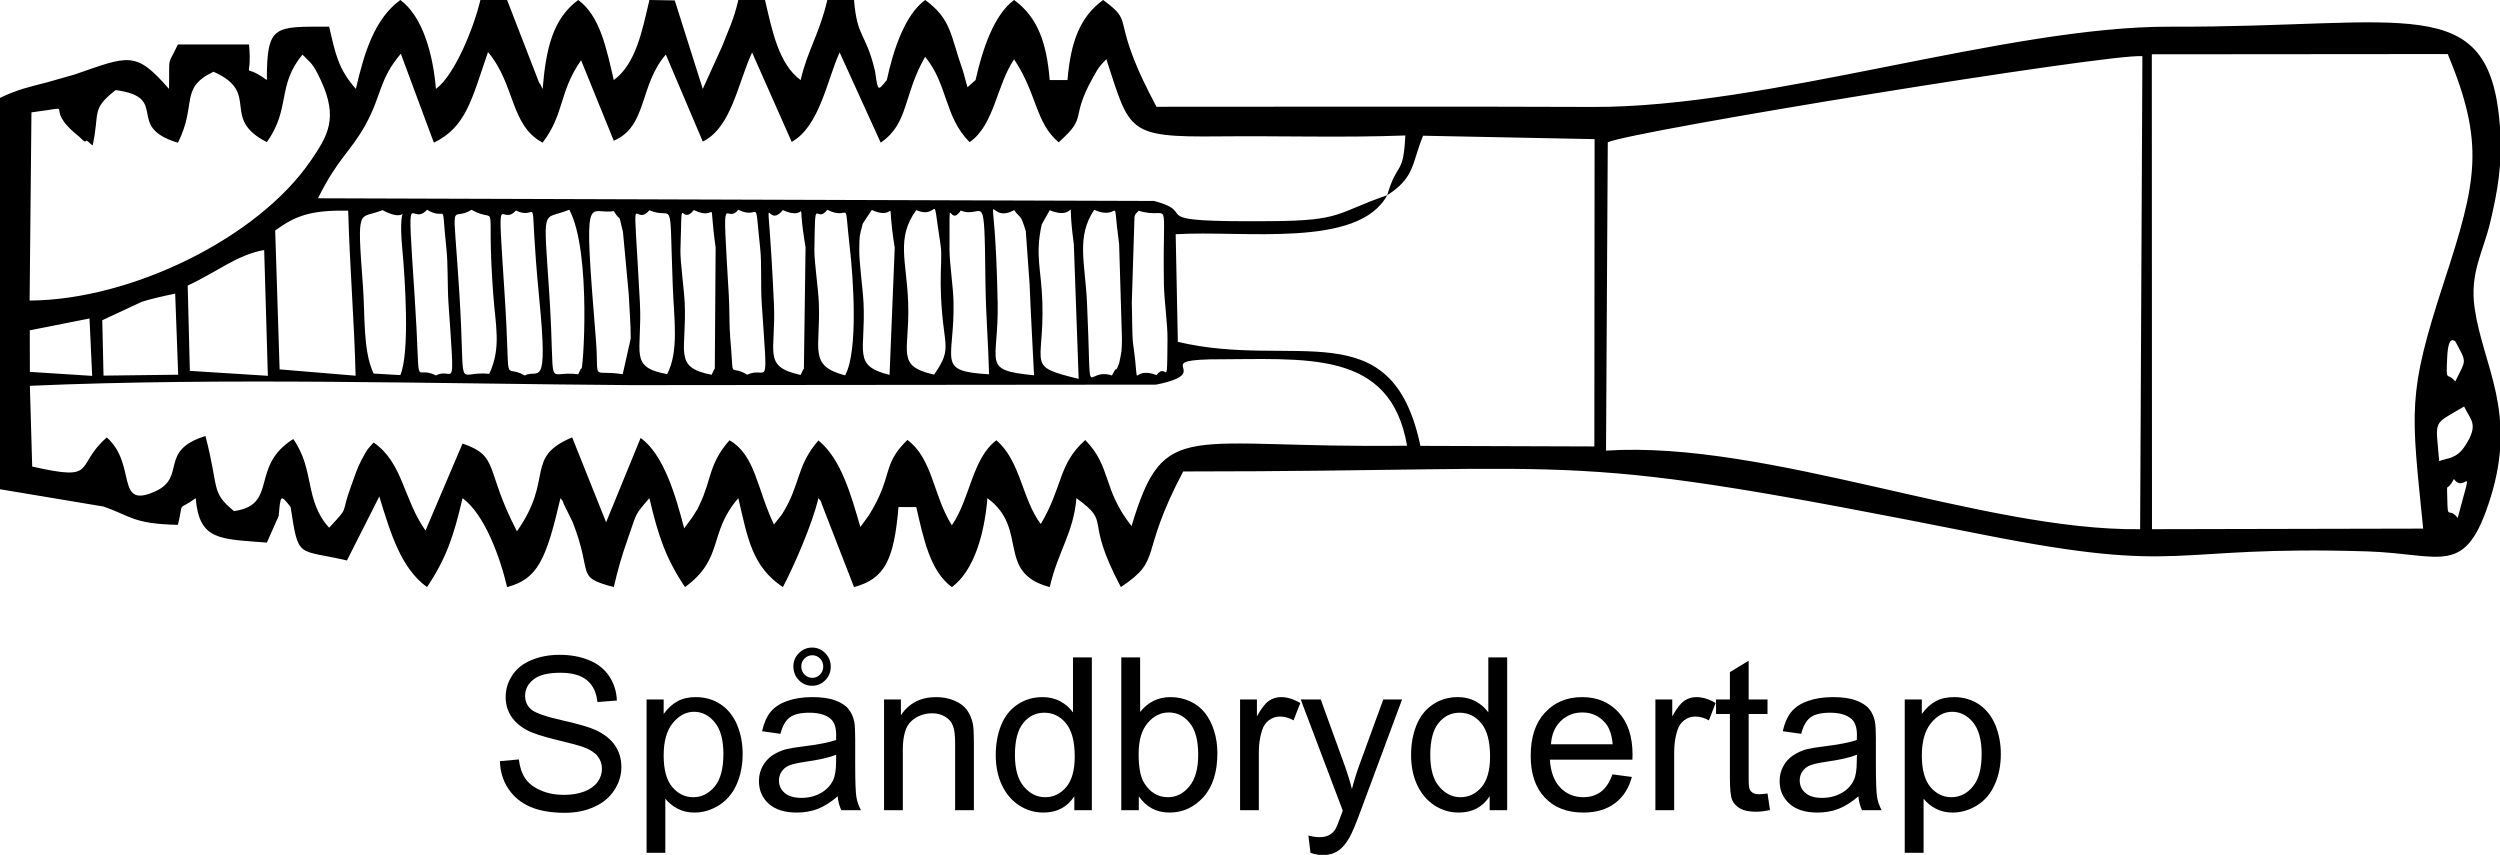
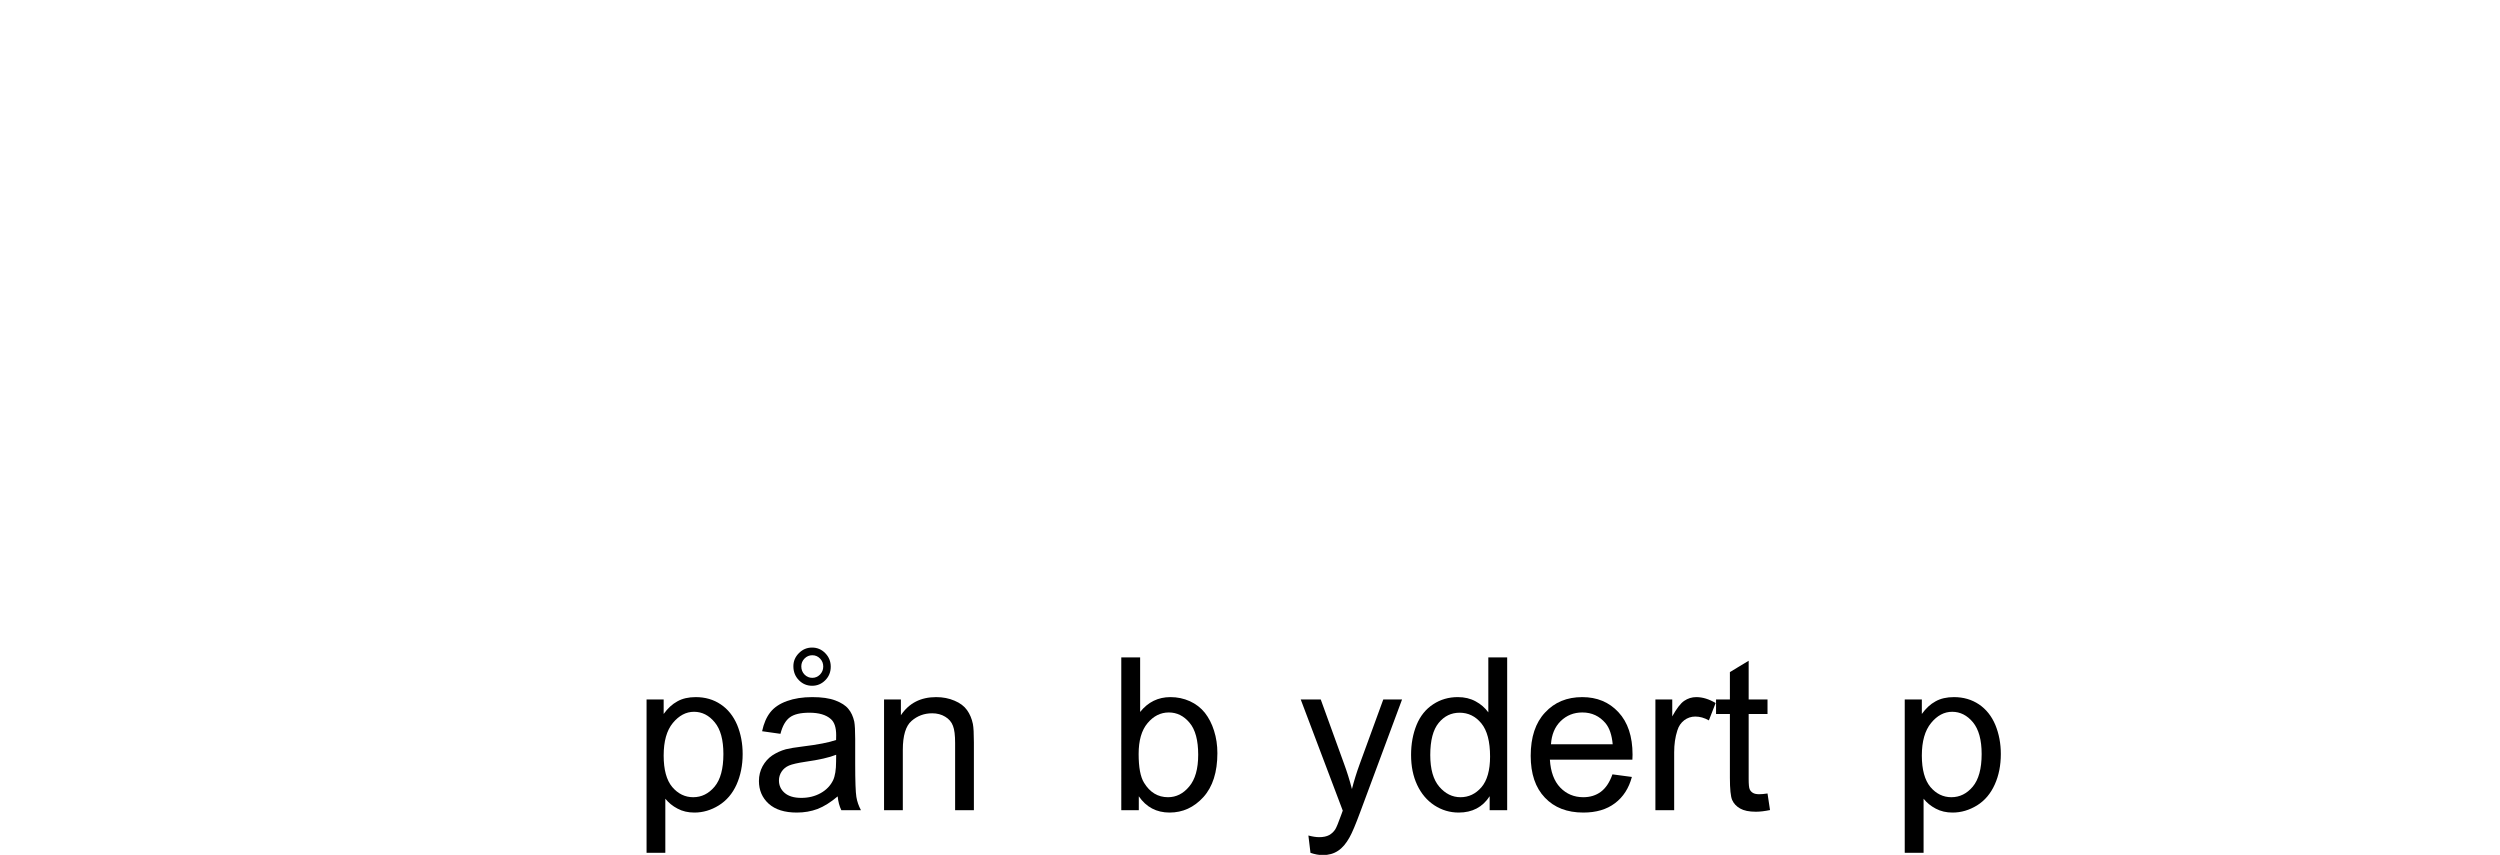
<svg xmlns="http://www.w3.org/2000/svg" xmlns:ns1="http://sodipodi.sourceforge.net/DTD/sodipodi-0.dtd" xmlns:ns2="http://www.inkscape.org/namespaces/inkscape" xml:space="preserve" width="300" height="102.584" version="1.1" style="clip-rule:evenodd;fill-rule:evenodd;image-rendering:optimizeQuality;shape-rendering:geometricPrecision;text-rendering:geometricPrecision" viewBox="0 0 300 102.584" id="svg2" ns1:docname="threadBreakerTap.svg" ns2:version="1.4.2 (f4327f4, 2025-05-13)">
  <title id="title1">Chip breaker tap</title>
  <ns1:namedview id="namedview2" pagecolor="#505050" bordercolor="#eeeeee" borderopacity="1" ns2:showpageshadow="0" ns2:pageopacity="0" ns2:pagecheckerboard="0" ns2:deskcolor="#505050" ns2:zoom="2.96" ns2:cx="101.52027" ns2:cy="45.101351" ns2:window-width="1920" ns2:window-height="1057" ns2:window-x="1912" ns2:window-y="-8" ns2:window-maximized="1" ns2:current-layer="Layer_x0020_1">
    <ns2:page x="0" y="0" width="300" height="102.584" id="page2" margin="0" bleed="0" />
  </ns1:namedview>
  <defs id="defs1">
    <style type="text/css" id="style1">
   
    .fil0 {fill:black}
    .fil1 {fill:black;fill-rule:nonzero}
   
  </style>
  </defs>
  <g id="Layer_x0020_1" ns2:label="Layer 1" ns2:groupmode="layer">
    <g id="_2740026101776" style="fill:#000000;fill-opacity:1;stroke:none;stroke-width:0.999;stroke-dasharray:none" transform="scale(1.001)">
      <g id="g1" style="fill:#000000;fill-opacity:1;stroke:none;stroke-width:0.999;stroke-dasharray:none">
-         <path class="fil0" d="m 294.63,62.09 c -1.11,-1.4 -1.2,0.4 -1.25,-2.29 -0.04,-2.37 -0.15,-0.54 0.79,-2.38 1.4,1.93 2.47,-2.77 0.46,4.67 z m -2.22,-6.81 c -0.41,-5.14 -0.89,-4.24 2.99,-6.55 0.71,1.59 1.85,2.07 0.12,4.71 -1.06,1.61 -2.04,1.41 -3.11,1.84 z M 192.74,17.06 c 2.83,-1.35 59.99,-10.65 64.09,-10.33 l -0.27,56.71 C 237.7,63.67 211.95,52.77 192.53,54.02 Z M 3.86,55.93 3.58,46.25 C 26.8,45.24 52.46,46.01 75.72,46.17 l 62.88,-0.06 c 7.04,-1.43 -0.53,-2.85 6.43,-3.03 11.51,0 21.63,-1.29 23.65,10.35 -26.69,0.37 -29.07,-3.52 -33.03,9.63 -3.51,-4.42 -2.38,-7.07 -5.55,-10.31 -3.26,2.9 -2.68,5.61 -5.33,10.07 -2.24,-2.93 -2.42,-7.59 -5.33,-10.04 -2.91,2.21 -3.13,7 -5.33,10.19 -2.26,-3.56 -2.27,-7.95 -5.33,-10.23 -3.14,3.05 -1.63,4.22 -4.61,9.02 l -1.03,1.42 C 102.03,59.36 100.83,55 98.11,52.8 c -2.73,3.17 -2.09,5.29 -4.4,8.91 l -0.93,1.17 c -2.08,-4.4 -2.23,-8.32 -5.33,-10.1 -2.51,2.85 -2.15,4.76 -3.56,7.66 -0.62,1.28 0.17,-0.18 -0.84,1.49 l -1.03,1.41 C 81,59.41 79.56,54.48 76.8,52.5 L 72.66,62.61 68.59,52.43 c -5.78,2.44 -2.12,4.91 -6.62,11.26 -3.92,-7.53 -2.03,-8.97 -6.52,-10.52 L 51.01,63.6 c -2.65,-3.72 -2.71,-8.15 -6.22,-10.55 -0.73,0.83 -0.68,0.63 -1.41,2.01 -0.64,1.23 -0.71,1.65 -1.24,3.07 -1.42,3.81 -0.11,2.36 -2.68,5.13 -2.99,-3.27 -1.69,-6.9 -4.3,-10.63 -5.26,3.28 -1.75,7.9 -7.11,8.64 -2.82,-2.33 -1.74,-2.56 -3.42,-9 -5.72,1.78 -2.18,4.93 -6.07,6.66 -4.8,2.13 -2.11,-3.27 -5.76,-6.49 -3.96,3.47 -0.91,5.31 -8.94,3.49 z M 294.34,40.91 c 1.41,2.68 1.33,2.08 0,4.82 -1.05,-1.26 -1.11,0.31 -0.97,-2.87 0.12,-2.91 0.93,-1.9 0.97,-1.95 z m -165.03,4.51 c -6.42,-1.57 -4.12,-1.43 -4.35,-9.17 -0.12,-3.97 -0.9,-5.58 -0.08,-9.34 l 0.96,-1.71 c 3.73,1.53 1.91,-3.05 2.89,4.06 z m -5.35,-0.43 c -6.44,-0.64 -4.21,-1.34 -4.36,-8.72 -0.34,-17.02 -1.79,-8.97 1.97,-11.08 0.85,1.16 0.71,0.33 1.4,2.49 l 0.46,6.42 c 0.14,3.64 0.36,7.25 0.53,10.89 z m -5.39,-0.12 c -6.41,-0.38 -4.14,-1.5 -4.26,-8.62 -0.04,-1.95 -0.48,-4.65 -0.48,-6.26 0.01,-7.93 -0.18,-2.46 1.34,-4.75 2.81,1.14 2.83,-3.47 2.97,8.87 0.05,3.65 0.34,7.14 0.43,10.76 z m -6.59,0.04 c -4.68,-1.06 -2.9,-2.65 -3.11,-8.61 -0.16,-4.95 -1.49,-7.73 0.97,-11.11 2.97,1.26 1.8,-3.02 2.91,4.14 0.2,1.3 -0.01,2.71 0.02,4.76 0.11,7.67 1.66,7.28 -0.79,10.82 z m -5.34,0.03 c -4.53,-1.11 -2.83,-2.78 -3.12,-8.64 -0.09,-1.74 -0.54,-4.95 -0.51,-6.36 0.03,-1.93 0,-1.44 0.42,-3.14 l 1.08,-1.63 c 3.39,1.55 1.59,-2.77 2.75,4.54 z M 101.31,45 c -4.5,-1.18 -2.9,-3.18 -3.15,-8.73 -0.07,-1.75 -0.55,-4.88 -0.53,-6.28 0.09,-7.11 0.1,-2.97 1.55,-4.84 2.91,1.48 1.94,-2.04 2.7,4.61 0.39,3.39 1.05,12.32 -0.57,15.24 z m -5.33,-0.05 c -4.62,-1.02 -2.94,-2.65 -3.2,-8.49 -0.77,-16.97 -1.28,-8.37 1.07,-11.28 3.36,1.59 1.51,-2.66 2.72,4.47 l -0.2,14.59 c -0.04,-0.13 -0.26,0.48 -0.39,0.71 z m -6.4,-0.03 c -2.31,-1.39 -1.54,1.05 -2.03,-4.29 -0.14,-1.54 -0.08,-3.56 -0.18,-5.22 -0.84,-14.11 -0.49,-8.2 1.14,-10.27 2.71,1.38 1.89,-2.14 2.62,4.61 0.2,1.81 0.05,4.52 0.18,6.53 0.76,11.34 0.75,7.45 -1.73,8.64 z m -4.27,0.01 C 80.62,44.01 82.36,42.16 82.08,36.27 82,34.63 81.54,31.35 81.57,29.99 c 0.2,-7.6 -0.07,-2.7 1.61,-4.81 3.09,1.54 1.65,-2.39 2.61,4.5 l -0.1,14.54 c -0.03,-0.13 -0.25,0.48 -0.38,0.71 z M 79.98,44.85 C 75.3,44 77.03,42.3 76.71,36.27 75.87,20.5 75.82,27.63 77.85,25.2 c 3.01,1.34 2.37,-2.46 2.8,9.05 0.15,4.04 0.76,7.82 -0.67,10.6 z m -10.66,0.02 c -4.07,-0.57 -2.68,2.68 -3.46,-9.46 -0.72,-11.14 -0.94,-8.9 2.39,-10.27 2.71,5.09 1.62,19.79 1.44,19.04 -0.03,-0.13 -0.24,0.46 -0.37,0.69 z m -6.4,0.15 c -2.77,-1.61 -1.64,2.27 -2.43,-9.79 -0.91,-14 -0.58,-7.8 1.36,-10 3.07,1.53 1.39,-3.95 2.79,10.51 1.12,11.47 -0.16,8.36 -1.72,9.28 z M 52.26,45.01 c -2.85,-1.49 -1.73,2.96 -2.56,-9.6 -0.96,-14.53 -0.56,-7.99 1.49,-10.26 2.56,1.52 1.65,-1.67 2.32,4.6 0.21,1.95 0.12,4.51 0.25,6.54 0.8,11.7 0.66,7.55 -1.5,8.72 z m -7.47,-0.23 c -1.3,-2.73 -1.01,-6.91 -1.28,-10.48 -0.74,-9.93 -0.52,-7.93 2.35,-9.11 3.97,2.14 1.7,-2.58 2.36,4.58 0.34,3.62 0.93,12.52 -0.23,15.2 z M 32.99,27.63 c 2.5,-1.82 4.31,-2.44 8.75,-2.38 0.21,7.24 0.73,13.21 0.89,19.79 l -9.11,-0.76 z m -10.49,6.6 c 3.47,-1.59 5.9,-3.68 9.17,-4.26 l 0.44,15.08 -9.35,-0.59 z m -5.48,1.94 C 18.21,35.8 19.6,35.49 21,35.2 l 0.36,9.72 -8.95,0.11 -0.15,-6.64 z m -6.29,2.01 0.32,6.88 L 3.58,44.58 3.57,39.6 Z M 166.3,23.4 c 3.34,-2.13 2.94,-3.83 4.3,-7.13 l 20.56,0.41 -0.03,36.84 -20.85,-0.07 C 166.84,37.09 155.19,44.32 141.2,40.98 l -0.26,-12.9 c 8.12,-0.5 21.88,1.75 25.36,-4.68 z M 135.68,36.29 136,26.07 c 0.05,-0.49 0.33,-0.55 0.5,-0.81 4.01,1.25 2.84,-2.69 3.03,8.84 0.04,1.98 0.45,4.82 0.43,6.5 -0.05,6.65 -0.02,2.63 -1.32,4.37 -3.32,-1.29 -1.89,2.66 -2.8,-3.72 -0.14,-1.01 -0.11,-3.75 -0.16,-4.96 z m -4.51,-11.14 c 3.37,1.5 2.09,-2.6 2.99,4.11 l 0.34,11.34 c -0.02,1.56 -0.03,1.49 -0.33,2.91 -0.05,0.21 -0.35,0.92 -0.39,0.77 -0.05,-0.14 -0.32,0.49 -0.48,0.73 -3.41,-1.12 -2.39,4.38 -2.99,-8.72 -0.22,-4.83 -1.32,-7.84 0.86,-11.14 z M 59.12,35.17 c 0.27,3.84 1.01,6.5 -0.47,9.65 -4.17,-0.46 -2.79,2.95 -3.58,-9.63 -0.78,-12.52 -1.12,-8.38 1.45,-10.04 3.45,1.93 1.71,-2.33 2.6,10.02 z m 15.53,9.69 c -3.96,-0.62 -2.78,1.15 -3.22,-4.22 -1.52,-18.62 -0.94,-14.81 2.15,-15.33 0.97,1.58 0.43,-0.22 1.1,2.49 l 0.69,7.42 c 0.07,1.46 0.26,4.03 0.24,5.37 z m 215.84,18.51 -32.51,0.07 -0.02,-56.93 35.48,-0.03 c 4.48,10.8 3.5,15.21 -0.46,27.34 -4.44,13.61 -3.92,15.25 -2.49,29.55 z M 166.3,23.4 c -6.1,2.11 -5.37,3.05 -13.75,3.11 -16.46,0.14 -8.38,-0.91 -14.22,-2.42 L 38.12,23.77 c 2.37,-4.79 3.88,-5.54 5.68,-8.78 2.01,-3.65 1.6,-5.41 4.25,-8.55 l 3.96,10.66 c 3.84,-1.85 4.52,-5.1 6.49,-10.86 3.3,3.92 2.64,8.78 6.55,10.86 2.64,-3.48 1.93,-6.02 4.61,-9.88 l 3.92,9.65 c 4.05,-1.72 3.04,-6.66 6.24,-10.33 l 4.43,10.43 c 3.44,-1.68 4.21,-7.03 5.91,-10.68 l 4.75,10.72 c 3.37,-1.87 4.27,-7.56 5.75,-10.72 l 4.92,10.81 c 3.39,-2.31 2.69,-5.75 5.33,-10.29 2.72,3.3 2.29,7.2 5.33,10.23 2.96,-2.04 3.23,-6.84 5.33,-9.93 2.8,4.21 2.51,7.52 5.34,9.95 3.63,-3.23 1.26,-2.66 4.11,-7.76 0.86,-1.54 0.77,-1.28 1.61,-2.21 2.84,8.7 2.44,9.37 13.44,9.26 7.43,-0.08 15.02,0.17 22.4,-0.11 -0.23,4.93 -0.96,3.01 -2.17,7.16 z M 31.99,17.04 c 2.88,-4.04 1.19,-6.79 4.27,-10.49 1.04,1.07 1.2,0.94 2.2,3.07 2.12,4.54 0.83,6.65 -1.15,9.56 C 30.97,28.54 15.69,35.97 3.55,36.03 L 3.77,13.47 c 6.09,-0.76 0.9,-0.91 5.73,2.92 0.17,0.14 0.66,0.74 0.78,0.52 0.14,-0.22 0.53,0.4 0.83,0.51 0.88,-4.01 -0.23,-4.28 2.75,-6.62 6.62,0.88 1,4.38 7.47,6.31 2.33,-4.65 0.14,-6.53 4.26,-8.51 5.78,2.55 0.72,5.54 6.4,8.44 z m 1.42,44.81 c 0.22,-2.48 0.19,-2.68 1.43,-1.06 0.97,6.29 0.75,5 6.75,6.4 l 3.88,-7.67 c 1.4,4.56 2.61,8.59 5.72,10.86 2.28,-3.4 3.2,-6.08 4.26,-10.66 2.62,1.92 4.49,7.01 5.34,10.66 3.64,-0.97 4.66,-3.19 6.4,-10.66 0.14,0.21 0.33,0.31 0.38,0.68 l 1.06,2.14 c 2.56,6.47 0.21,6.58 4.95,7.84 0.49,-2.06 0.89,-3.56 1.68,-5.79 1.12,-3.19 0.76,-2.77 2.59,-4.87 1.07,4.58 1.99,7.26 4.27,10.66 4.73,-3.46 2.74,-6.45 6.39,-10.66 1.14,4.88 1.66,8.2 5.34,10.66 1.35,-2.55 3.55,-7.6 4.26,-10.66 0.15,0.21 0.34,0.31 0.39,0.67 l 3.88,9.99 c 3.68,-0.98 4.8,-3.27 5.33,-9.59 h 2.13 c 0.87,3.73 1.64,7.67 4.27,9.59 2.68,-1.96 3.92,-6.47 4.26,-10.66 5.03,3.69 0.95,8.92 7.47,10.66 1.02,-4.38 2.85,-6.46 3.2,-10.66 4.37,3.2 0.75,2.02 5.33,10.66 5.11,-3.41 2.07,-3.65 7.47,-13.86 51.33,0 44.14,-2.7 95.87,7.57 24.63,4.88 21.79,1.26 46.03,2.01 9.12,0.29 11.8,3.23 14.82,-6.42 3.22,-10.29 -0.87,-15.77 -1.89,-22.66 -0.64,-4.34 1.02,-6.78 1.87,-10.42 0.84,-3.57 1.51,-7 1.14,-11.63 C 298.39,-1.28 288.61,3.3 260.21,3.2 240.56,3.12 211.93,12.91 190.92,12.82 173.49,12.75 156.06,12.8 138.64,12.8 137.46,10.57 136.44,8.53 135.61,6.23 134.1,2.07 135.26,2.22 132.24,0 c -2.83,2.07 -3.89,5.11 -4.27,9.6 h -2.13 C 125.47,5.11 124.4,2.07 121.57,0 c -2.39,1.76 -3.77,5.81 -4.62,9.6 l -0.97,0.86 -0.53,-1.93 C 113.91,4.21 114.1,2.33 110.91,0 c -2.39,1.75 -3.78,5.81 -4.6,9.6 -1.06,1.27 -1.05,1.5 -1.41,-1.07 C 103.79,3.84 102.76,4.64 102.38,0 h -3.2 C 98.22,4.11 96.82,5.98 95.98,9.6 93.35,7.67 92.58,3.73 91.71,0 h -3.2 C 87.93,2.5 87.32,3.57 86.58,5.53 L 84.25,10.66 80.89,0.05 77.85,0 C 76.98,3.73 76.22,7.67 73.58,9.6 72.71,5.87 71.95,1.93 69.32,0 66.26,2.24 65.45,5.87 65.05,10.66 64.9,10.45 64.72,9.84 64.66,9.99 L 60.79,0 h -3.2 C 56.85,3.16 54.55,8.98 52.26,10.66 51.91,6.47 50.67,1.97 47.99,0 44.88,2.28 43.67,6.31 42.66,10.66 40.54,8.23 40.23,6.53 39.46,3.2 32.89,3.2 31.99,2.9 31.99,9.6 28.72,7.2 30.27,10.28 29.86,5.33 H 21.33 C 19.97,8.16 20.36,6.47 20.26,10.66 16.27,6.08 15.49,6.66 8.95,8.93 L 5.61,9.88 C 3.52,10.42 2.11,10.72 0,11.73 v 46.92 l 12.38,2.07 c 3.31,1.12 3.49,2.08 8.95,2.2 0.74,-3.12 -0.14,-1.54 2.13,-3.2 0.43,5.13 2.92,4.87 8.53,5.33 z" id="path1" style="fill:#000000;fill-opacity:1;stroke:none;stroke-width:0.999;stroke-dasharray:none" />
-       </g>
-       <path class="fil1" d="m 59.93,91.25 2.27,-0.21 c 0.11,0.92 0.36,1.68 0.76,2.27 0.4,0.59 1.01,1.07 1.84,1.43 0.83,0.37 1.77,0.55 2.81,0.55 0.93,0 1.74,-0.14 2.45,-0.41 0.71,-0.28 1.23,-0.66 1.58,-1.14 0.35,-0.48 0.52,-1.01 0.52,-1.57 0,-0.57 -0.17,-1.07 -0.5,-1.5 -0.33,-0.43 -0.88,-0.79 -1.65,-1.08 -0.49,-0.19 -1.58,-0.49 -3.26,-0.89 -1.69,-0.41 -2.87,-0.79 -3.54,-1.15 -0.87,-0.46 -1.52,-1.03 -1.95,-1.71 -0.43,-0.68 -0.64,-1.44 -0.64,-2.28 0,-0.93 0.26,-1.8 0.79,-2.6 0.52,-0.8 1.28,-1.41 2.3,-1.83 1,-0.42 2.12,-0.63 3.36,-0.63 1.35,0 2.55,0.22 3.59,0.66 1.04,0.43 1.83,1.08 2.39,1.93 0.56,0.85 0.86,1.81 0.9,2.89 l -2.33,0.18 C 71.5,83 71.08,82.13 70.36,81.54 c -0.73,-0.6 -1.79,-0.89 -3.2,-0.89 -1.47,0 -2.54,0.27 -3.21,0.81 -0.67,0.53 -1,1.18 -1,1.94 0,0.66 0.23,1.2 0.71,1.63 0.47,0.42 1.68,0.86 3.65,1.3 1.98,0.45 3.33,0.84 4.06,1.17 1.06,0.49 1.85,1.11 2.36,1.87 0.51,0.75 0.76,1.61 0.76,2.59 0,0.98 -0.28,1.89 -0.84,2.75 -0.56,0.87 -1.35,1.54 -2.4,2.01 -1.04,0.48 -2.22,0.72 -3.53,0.72 -1.65,0 -3.04,-0.24 -4.16,-0.72 -1.12,-0.49 -1.99,-1.21 -2.63,-2.18 -0.64,-0.97 -0.97,-2.07 -1,-3.29 z" id="path2" style="fill:#000000;fill-opacity:1;stroke:none;stroke-width:0.999;stroke-dasharray:none" />
+         </g>
      <path id="_1" class="fil1" d="M 77.51,102.23 V 83.85 h 2.05 v 1.74 c 0.48,-0.67 1.03,-1.18 1.64,-1.51 0.6,-0.34 1.34,-0.51 2.2,-0.51 1.14,0 2.14,0.29 3,0.87 0.87,0.58 1.52,1.41 1.97,2.46 0.44,1.07 0.66,2.23 0.66,3.49 0,1.36 -0.25,2.58 -0.73,3.66 -0.49,1.09 -1.2,1.92 -2.13,2.5 -0.92,0.57 -1.9,0.86 -2.92,0.86 -0.75,0 -1.43,-0.15 -2.02,-0.47 -0.6,-0.31 -1.08,-0.71 -1.47,-1.19 v 6.48 z m 2.05,-11.66 c 0,1.7 0.34,2.96 1.03,3.78 0.69,0.81 1.53,1.22 2.51,1.22 1,0 1.85,-0.42 2.56,-1.26 0.71,-0.85 1.06,-2.15 1.06,-3.92 0,-1.69 -0.34,-2.96 -1.04,-3.8 -0.69,-0.84 -1.52,-1.26 -2.48,-1.26 -0.96,0 -1.8,0.45 -2.54,1.34 -0.74,0.9 -1.1,2.2 -1.1,3.9 z" style="fill:#000000;fill-opacity:1;stroke:none;stroke-width:0.999;stroke-dasharray:none" />
      <path id="_2" class="fil1" d="m 100.42,95.47 c -0.84,0.71 -1.64,1.21 -2.41,1.51 -0.78,0.29 -1.6,0.43 -2.49,0.43 -1.46,0 -2.58,-0.35 -3.37,-1.06 -0.78,-0.71 -1.17,-1.62 -1.17,-2.72 0,-0.65 0.15,-1.24 0.44,-1.78 0.3,-0.54 0.69,-0.97 1.16,-1.29 0.49,-0.32 1.02,-0.57 1.63,-0.74 0.44,-0.11 1.11,-0.22 2,-0.33 1.82,-0.22 3.16,-0.48 4.02,-0.78 0.01,-0.3 0.01,-0.5 0.01,-0.58 0,-0.91 -0.21,-1.56 -0.64,-1.93 -0.57,-0.51 -1.43,-0.76 -2.57,-0.76 -1.06,0 -1.84,0.18 -2.35,0.56 -0.5,0.37 -0.88,1.02 -1.12,1.97 l -2.2,-0.31 c 0.2,-0.94 0.53,-1.7 0.99,-2.28 0.46,-0.58 1.13,-1.03 2,-1.34 0.86,-0.31 1.87,-0.47 3.02,-0.47 1.13,0 2.06,0.13 2.77,0.4 0.71,0.27 1.23,0.6 1.56,1.01 0.34,0.4 0.57,0.91 0.71,1.53 0.07,0.39 0.11,1.08 0.11,2.07 v 2.99 c 0,2.08 0.05,3.4 0.14,3.96 0.09,0.56 0.28,1.09 0.55,1.6 h -2.35 c -0.23,-0.47 -0.38,-1.02 -0.44,-1.66 z m -0.18,-4.99 c -0.82,0.33 -2.05,0.61 -3.68,0.84 -0.93,0.14 -1.59,0.29 -1.97,0.45 -0.39,0.17 -0.68,0.41 -0.89,0.73 -0.21,0.32 -0.32,0.67 -0.32,1.06 0,0.6 0.23,1.1 0.68,1.49 0.46,0.4 1.13,0.6 2,0.6 0.87,0 1.64,-0.19 2.32,-0.57 0.67,-0.37 1.17,-0.89 1.49,-1.54 0.24,-0.51 0.36,-1.26 0.36,-2.24 z M 95.11,79.87 c 0,-0.61 0.22,-1.13 0.67,-1.58 0.44,-0.44 0.96,-0.66 1.57,-0.66 0.61,0 1.14,0.22 1.58,0.67 0.44,0.45 0.66,0.99 0.66,1.62 0,0.65 -0.22,1.19 -0.66,1.63 -0.44,0.44 -0.96,0.66 -1.57,0.66 -0.62,0 -1.15,-0.22 -1.59,-0.67 -0.44,-0.45 -0.66,-1 -0.66,-1.67 z m 0.95,0.01 c 0,0.4 0.13,0.72 0.39,0.99 0.26,0.26 0.57,0.39 0.93,0.39 0.35,0 0.66,-0.13 0.92,-0.39 0.26,-0.27 0.39,-0.59 0.39,-0.96 0,-0.38 -0.12,-0.69 -0.38,-0.96 -0.26,-0.27 -0.57,-0.4 -0.93,-0.4 -0.36,0 -0.67,0.13 -0.93,0.39 -0.26,0.26 -0.39,0.58 -0.39,0.94 z" style="fill:#000000;fill-opacity:1;stroke:none;stroke-width:0.999;stroke-dasharray:none" />
      <path id="_3" class="fil1" d="M 105.98,97.13 V 83.85 H 108 v 1.89 c 0.97,-1.45 2.38,-2.17 4.22,-2.17 0.8,0 1.54,0.14 2.21,0.43 0.67,0.28 1.17,0.66 1.5,1.13 0.33,0.46 0.57,1.02 0.7,1.66 0.08,0.42 0.12,1.15 0.12,2.19 v 8.15 h -2.25 v -8.07 c 0,-0.91 -0.08,-1.6 -0.26,-2.05 -0.17,-0.46 -0.48,-0.82 -0.93,-1.09 -0.44,-0.27 -0.97,-0.41 -1.56,-0.41 -0.96,0 -1.78,0.31 -2.48,0.92 -0.69,0.6 -1.04,1.76 -1.04,3.46 v 7.24 z" style="fill:#000000;fill-opacity:1;stroke:none;stroke-width:0.999;stroke-dasharray:none" />
-       <path id="_4" class="fil1" d="m 128.79,97.13 v -1.68 c -0.84,1.31 -2.08,1.96 -3.71,1.96 -1.06,0 -2.03,-0.29 -2.92,-0.87 -0.88,-0.58 -1.57,-1.39 -2.06,-2.44 -0.49,-1.04 -0.73,-2.24 -0.73,-3.6 0,-1.32 0.22,-2.52 0.66,-3.6 0.44,-1.07 1.11,-1.9 1.99,-2.47 0.88,-0.58 1.87,-0.86 2.95,-0.86 0.81,0 1.52,0.17 2.14,0.51 0.62,0.33 1.13,0.78 1.52,1.32 v -6.59 h 2.26 v 18.32 z m -7.12,-6.62 c 0,1.7 0.36,2.96 1.08,3.8 0.72,0.84 1.57,1.26 2.54,1.26 0.99,0 1.83,-0.4 2.52,-1.2 0.68,-0.8 1.03,-2.03 1.03,-3.67 0,-1.81 -0.35,-3.14 -1.05,-3.99 -0.7,-0.85 -1.57,-1.27 -2.6,-1.27 -1,0 -1.84,0.4 -2.51,1.22 -0.67,0.81 -1.01,2.1 -1.01,3.85 z" style="fill:#000000;fill-opacity:1;stroke:none;stroke-width:0.999;stroke-dasharray:none" />
      <path id="_5" class="fil1" d="m 136.52,97.13 h -2.1 V 78.81 h 2.26 v 6.54 c 0.95,-1.19 2.16,-1.78 3.63,-1.78 0.82,0 1.6,0.16 2.33,0.49 0.72,0.33 1.32,0.79 1.8,1.39 0.46,0.59 0.84,1.31 1.1,2.15 0.27,0.84 0.4,1.74 0.4,2.69 0,2.27 -0.56,4.03 -1.68,5.27 -1.13,1.24 -2.48,1.85 -4.05,1.85 -1.57,0 -2.8,-0.65 -3.69,-1.95 z m -0.02,-6.74 c 0,1.59 0.21,2.74 0.65,3.45 0.7,1.15 1.66,1.73 2.87,1.73 0.98,0 1.83,-0.42 2.54,-1.28 0.72,-0.85 1.08,-2.12 1.08,-3.81 0,-1.73 -0.34,-3.01 -1.03,-3.83 -0.69,-0.83 -1.52,-1.24 -2.49,-1.24 -0.99,0 -1.84,0.43 -2.55,1.28 -0.72,0.85 -1.07,2.09 -1.07,3.7 z" style="fill:#000000;fill-opacity:1;stroke:none;stroke-width:0.999;stroke-dasharray:none" />
-       <path id="_6" class="fil1" d="M 148.66,97.13 V 83.85 h 2.02 v 2.03 c 0.52,-0.94 0.99,-1.56 1.43,-1.86 0.44,-0.3 0.92,-0.45 1.45,-0.45 0.76,0 1.53,0.24 2.32,0.71 l -0.81,2.08 c -0.54,-0.31 -1.09,-0.46 -1.63,-0.46 -0.49,0 -0.93,0.15 -1.32,0.44 -0.39,0.3 -0.67,0.7 -0.83,1.23 -0.26,0.8 -0.38,1.67 -0.38,2.62 v 6.94 z" style="fill:#000000;fill-opacity:1;stroke:none;stroke-width:0.999;stroke-dasharray:none" />
      <path id="_7" class="fil1" d="m 157.1,102.24 -0.25,-2.08 c 0.49,0.13 0.92,0.2 1.29,0.2 0.5,0 0.9,-0.09 1.2,-0.25 0.3,-0.17 0.55,-0.4 0.74,-0.7 0.14,-0.23 0.37,-0.79 0.69,-1.68 0.04,-0.13 0.11,-0.31 0.2,-0.55 l -5.04,-13.33 h 2.4 l 2.78,7.67 c 0.36,0.97 0.68,1.99 0.96,3.07 0.26,-1.01 0.57,-2.01 0.93,-2.99 l 2.83,-7.75 h 2.25 l -5.02,13.51 c -0.54,1.46 -0.96,2.46 -1.27,3.01 -0.4,0.73 -0.86,1.28 -1.38,1.62 -0.52,0.35 -1.13,0.52 -1.85,0.52 -0.44,0 -0.92,-0.09 -1.46,-0.27 z" style="fill:#000000;fill-opacity:1;stroke:none;stroke-width:0.999;stroke-dasharray:none" />
      <path id="_8" class="fil1" d="m 178.58,97.13 v -1.68 c -0.84,1.31 -2.08,1.96 -3.71,1.96 -1.06,0 -2.03,-0.29 -2.92,-0.87 -0.88,-0.58 -1.57,-1.39 -2.06,-2.44 -0.49,-1.04 -0.73,-2.24 -0.73,-3.6 0,-1.32 0.22,-2.52 0.66,-3.6 0.44,-1.07 1.11,-1.9 1.99,-2.47 0.88,-0.58 1.87,-0.86 2.95,-0.86 0.81,0 1.52,0.17 2.14,0.51 0.62,0.33 1.13,0.78 1.52,1.32 v -6.59 h 2.26 v 18.32 z m -7.12,-6.62 c 0,1.7 0.36,2.96 1.08,3.8 0.72,0.84 1.57,1.26 2.54,1.26 0.99,0 1.83,-0.4 2.52,-1.2 0.68,-0.8 1.03,-2.03 1.03,-3.67 0,-1.81 -0.35,-3.14 -1.05,-3.99 -0.7,-0.85 -1.57,-1.27 -2.6,-1.27 -1,0 -1.84,0.4 -2.51,1.22 -0.67,0.81 -1.01,2.1 -1.01,3.85 z" style="fill:#000000;fill-opacity:1;stroke:none;stroke-width:0.999;stroke-dasharray:none" />
      <path id="_9" class="fil1" d="m 193.3,92.83 2.33,0.31 c -0.36,1.35 -1.04,2.41 -2.03,3.15 -0.99,0.75 -2.25,1.12 -3.79,1.12 -1.94,0 -3.48,-0.59 -4.61,-1.79 -1.14,-1.19 -1.7,-2.86 -1.7,-5.02 0,-2.22 0.57,-3.96 1.72,-5.18 1.14,-1.24 2.63,-1.85 4.46,-1.85 1.77,0 3.22,0.6 4.34,1.81 1.12,1.2 1.69,2.9 1.69,5.09 0,0.13 -0.01,0.33 -0.02,0.6 h -9.89 c 0.09,1.45 0.5,2.57 1.24,3.34 0.74,0.77 1.66,1.16 2.77,1.16 0.82,0 1.52,-0.22 2.1,-0.65 0.59,-0.44 1.05,-1.13 1.39,-2.09 z m -7.37,-3.61 h 7.4 c -0.1,-1.11 -0.39,-1.95 -0.85,-2.51 -0.72,-0.86 -1.65,-1.3 -2.79,-1.3 -1.03,0 -1.89,0.35 -2.6,1.04 -0.7,0.69 -1.08,1.61 -1.16,2.77 z" style="fill:#000000;fill-opacity:1;stroke:none;stroke-width:0.999;stroke-dasharray:none" />
      <path id="_10" class="fil1" d="M 198.45,97.13 V 83.85 h 2.02 v 2.03 c 0.52,-0.94 0.99,-1.56 1.43,-1.86 0.44,-0.3 0.92,-0.45 1.45,-0.45 0.76,0 1.53,0.24 2.32,0.71 l -0.81,2.08 c -0.54,-0.31 -1.09,-0.46 -1.63,-0.46 -0.49,0 -0.93,0.15 -1.32,0.44 -0.39,0.3 -0.67,0.7 -0.83,1.23 -0.26,0.8 -0.38,1.67 -0.38,2.62 v 6.94 z" style="fill:#000000;fill-opacity:1;stroke:none;stroke-width:0.999;stroke-dasharray:none" />
      <path id="_11" class="fil1" d="m 211.89,95.12 0.3,1.99 c -0.63,0.13 -1.2,0.2 -1.69,0.2 -0.82,0 -1.45,-0.13 -1.9,-0.39 -0.45,-0.26 -0.76,-0.59 -0.95,-1.02 -0.18,-0.42 -0.27,-1.3 -0.27,-2.66 v -7.65 h -1.66 v -1.74 h 1.66 v -3.28 l 2.25,-1.36 v 4.64 h 2.26 v 1.74 h -2.26 v 7.78 c 0,0.65 0.04,1.06 0.12,1.24 0.08,0.19 0.21,0.33 0.39,0.44 0.18,0.11 0.43,0.16 0.76,0.16 0.25,0 0.58,-0.03 0.99,-0.09 z" style="fill:#000000;fill-opacity:1;stroke:none;stroke-width:0.999;stroke-dasharray:none" />
-       <path id="_12" class="fil1" d="m 222.78,95.47 c -0.83,0.71 -1.64,1.21 -2.41,1.51 -0.77,0.29 -1.6,0.43 -2.49,0.43 -1.46,0 -2.58,-0.35 -3.36,-1.06 -0.79,-0.71 -1.18,-1.62 -1.18,-2.72 0,-0.65 0.15,-1.24 0.44,-1.78 0.3,-0.54 0.69,-0.97 1.17,-1.29 0.48,-0.32 1.02,-0.57 1.62,-0.74 0.44,-0.11 1.11,-0.22 2,-0.33 1.82,-0.22 3.17,-0.48 4.02,-0.78 0.01,-0.3 0.02,-0.5 0.02,-0.58 0,-0.91 -0.22,-1.56 -0.64,-1.93 -0.58,-0.51 -1.44,-0.76 -2.57,-0.76 -1.06,0 -1.85,0.18 -2.35,0.56 -0.51,0.37 -0.88,1.02 -1.12,1.97 l -2.21,-0.31 c 0.2,-0.94 0.53,-1.7 0.99,-2.28 0.46,-0.58 1.13,-1.03 2,-1.34 0.87,-0.31 1.88,-0.47 3.02,-0.47 1.13,0 2.06,0.13 2.77,0.4 0.71,0.27 1.24,0.6 1.57,1.01 0.33,0.4 0.57,0.91 0.7,1.53 0.07,0.39 0.11,1.08 0.11,2.07 v 2.99 c 0,2.08 0.05,3.4 0.14,3.96 0.09,0.56 0.28,1.09 0.55,1.6 h -2.35 c -0.23,-0.47 -0.37,-1.02 -0.44,-1.66 z m -0.17,-4.99 c -0.82,0.33 -2.05,0.61 -3.69,0.84 -0.93,0.14 -1.59,0.29 -1.97,0.45 -0.39,0.17 -0.68,0.41 -0.89,0.73 -0.21,0.32 -0.31,0.67 -0.31,1.06 0,0.6 0.22,1.1 0.68,1.49 0.45,0.4 1.12,0.6 1.99,0.6 0.87,0 1.64,-0.19 2.32,-0.57 0.68,-0.37 1.17,-0.89 1.49,-1.54 0.24,-0.51 0.36,-1.26 0.36,-2.24 z" style="fill:#000000;fill-opacity:1;stroke:none;stroke-width:0.999;stroke-dasharray:none" />
      <path id="_13" class="fil1" d="M 228.34,102.23 V 83.85 h 2.05 v 1.74 c 0.48,-0.67 1.03,-1.18 1.64,-1.51 0.6,-0.34 1.34,-0.51 2.21,-0.51 1.13,0 2.13,0.29 3,0.87 0.86,0.58 1.52,1.41 1.96,2.46 0.44,1.07 0.66,2.23 0.66,3.49 0,1.36 -0.24,2.58 -0.73,3.66 -0.49,1.09 -1.19,1.92 -2.12,2.5 -0.93,0.57 -1.91,0.86 -2.93,0.86 -0.75,0 -1.42,-0.15 -2.02,-0.47 -0.59,-0.31 -1.08,-0.71 -1.46,-1.19 v 6.48 z m 2.05,-11.66 c 0,1.7 0.35,2.96 1.03,3.78 0.69,0.81 1.53,1.22 2.51,1.22 1,0 1.85,-0.42 2.56,-1.26 0.71,-0.85 1.07,-2.15 1.07,-3.92 0,-1.69 -0.35,-2.96 -1.04,-3.8 -0.7,-0.84 -1.53,-1.26 -2.49,-1.26 -0.96,0 -1.8,0.45 -2.53,1.34 -0.74,0.9 -1.11,2.2 -1.11,3.9 z" style="fill:#000000;fill-opacity:1;stroke:none;stroke-width:0.999;stroke-dasharray:none" />
    </g>
  </g>
</svg>